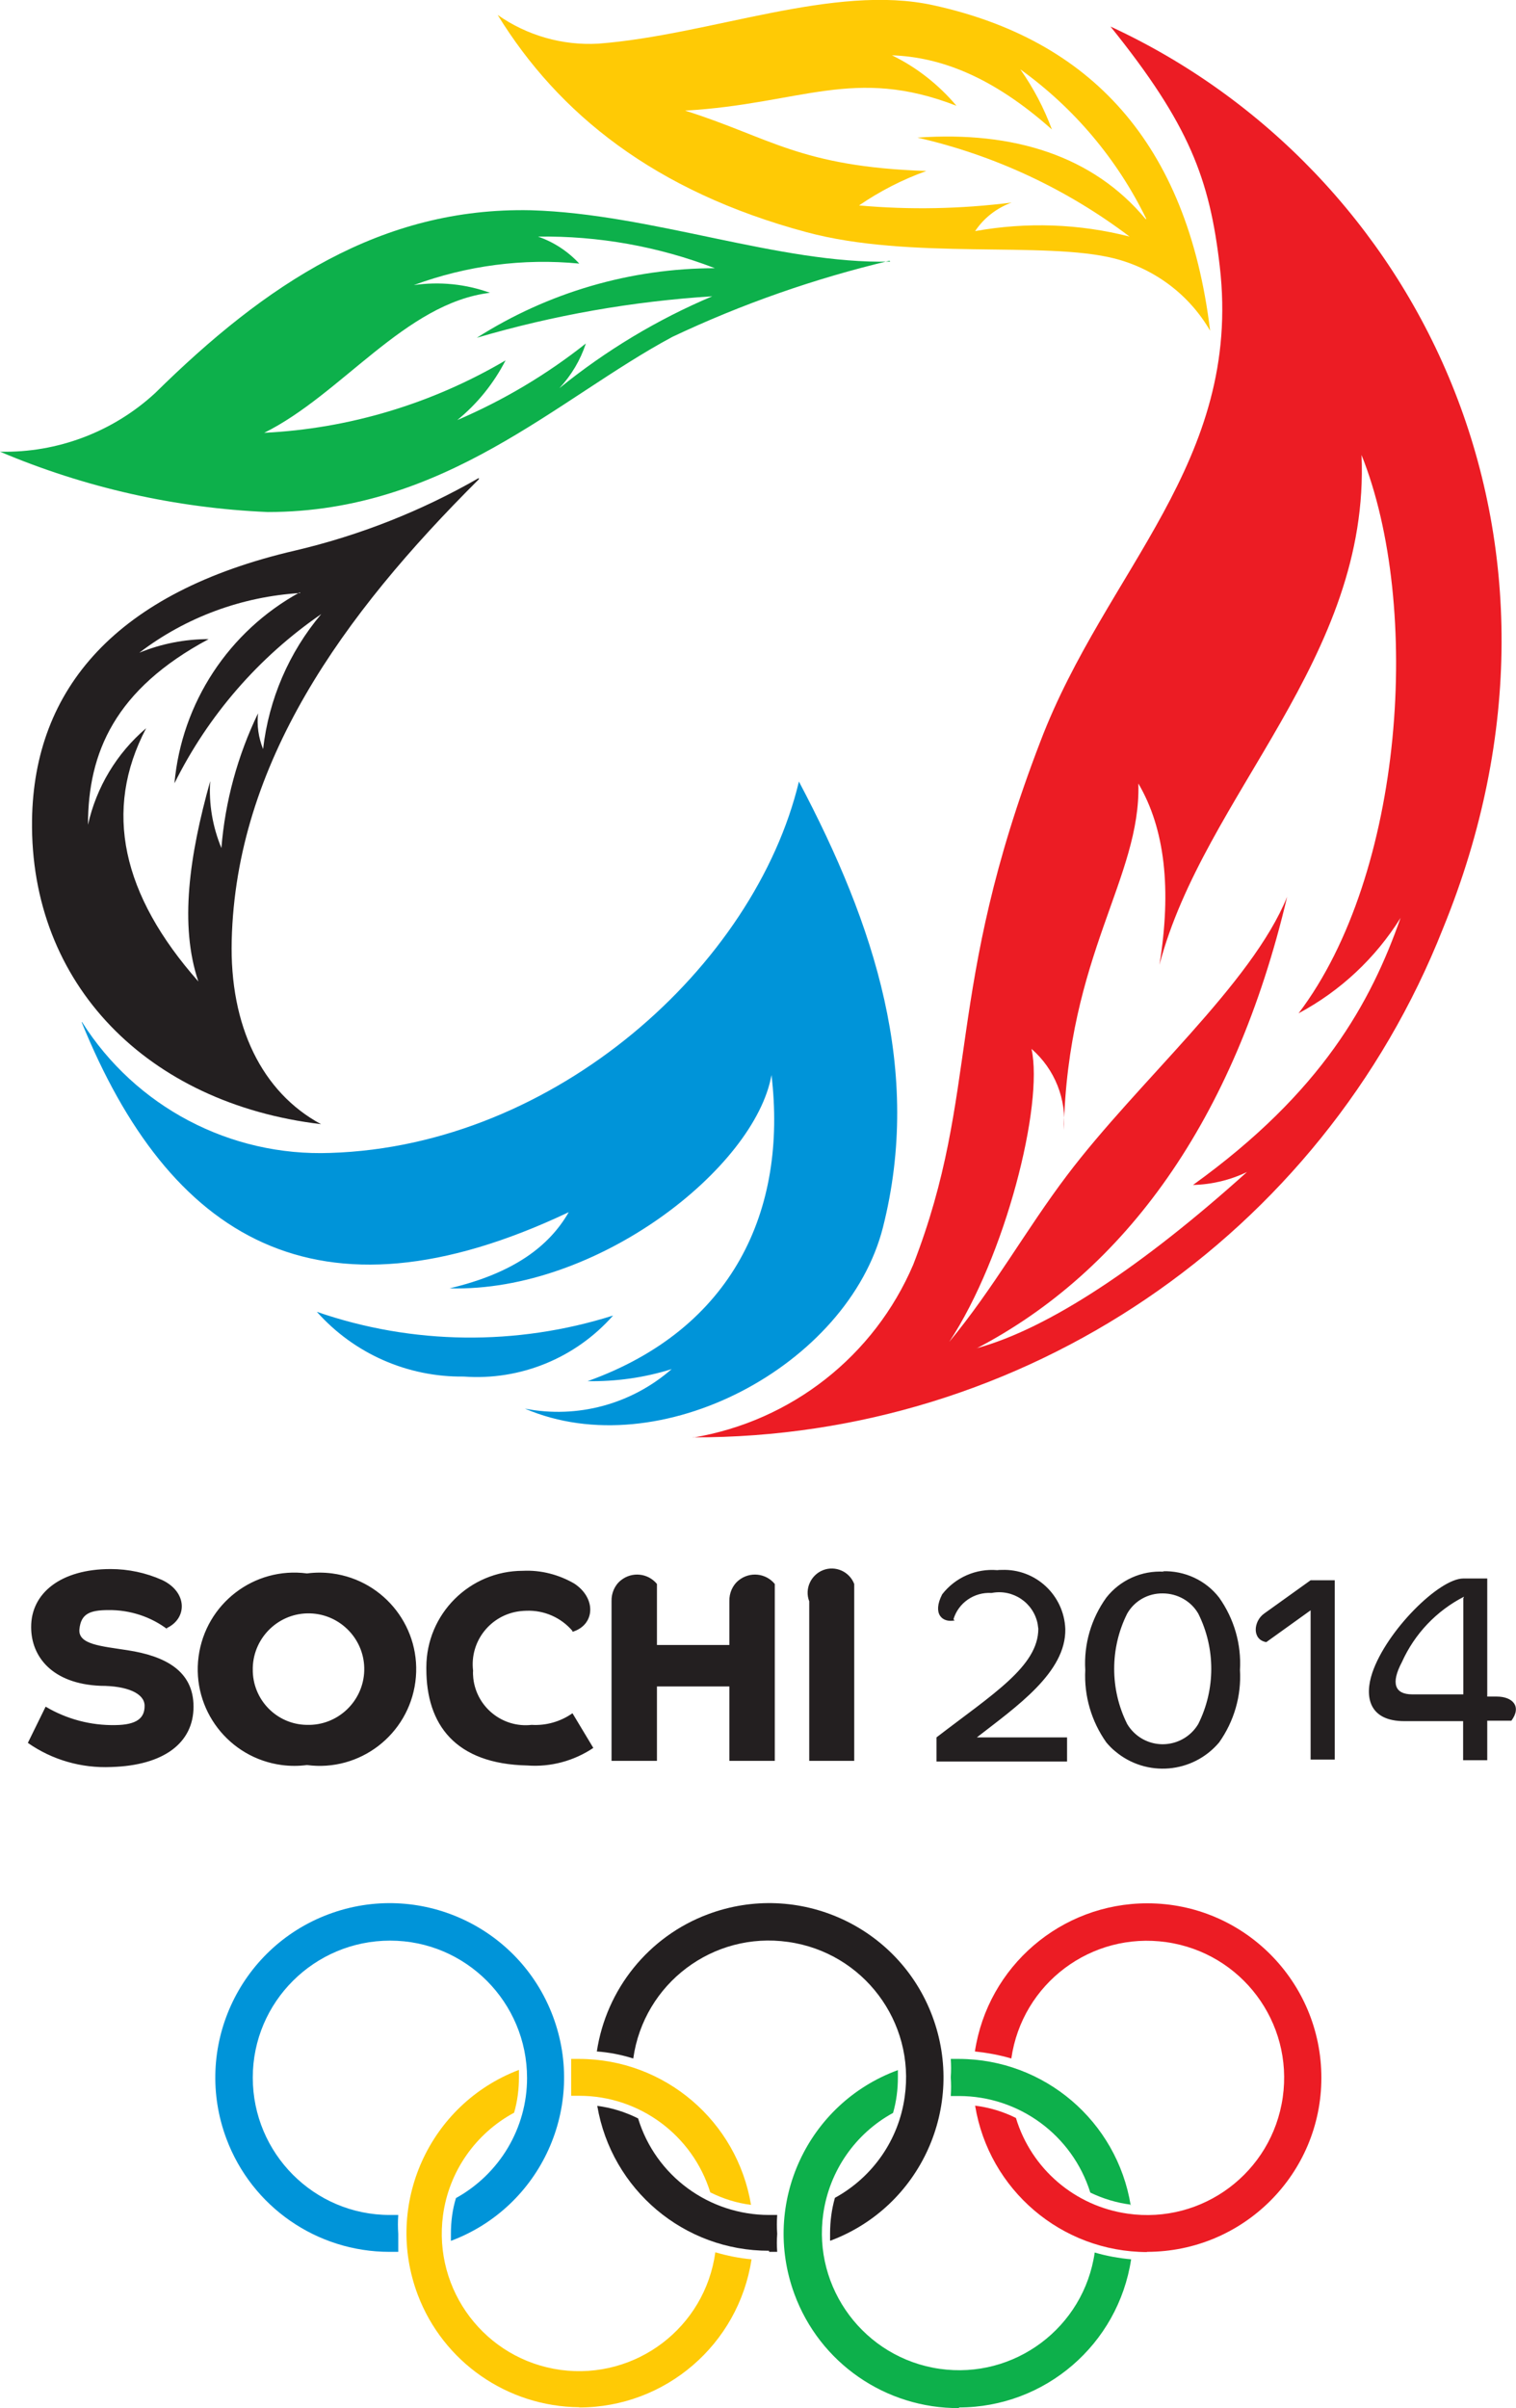
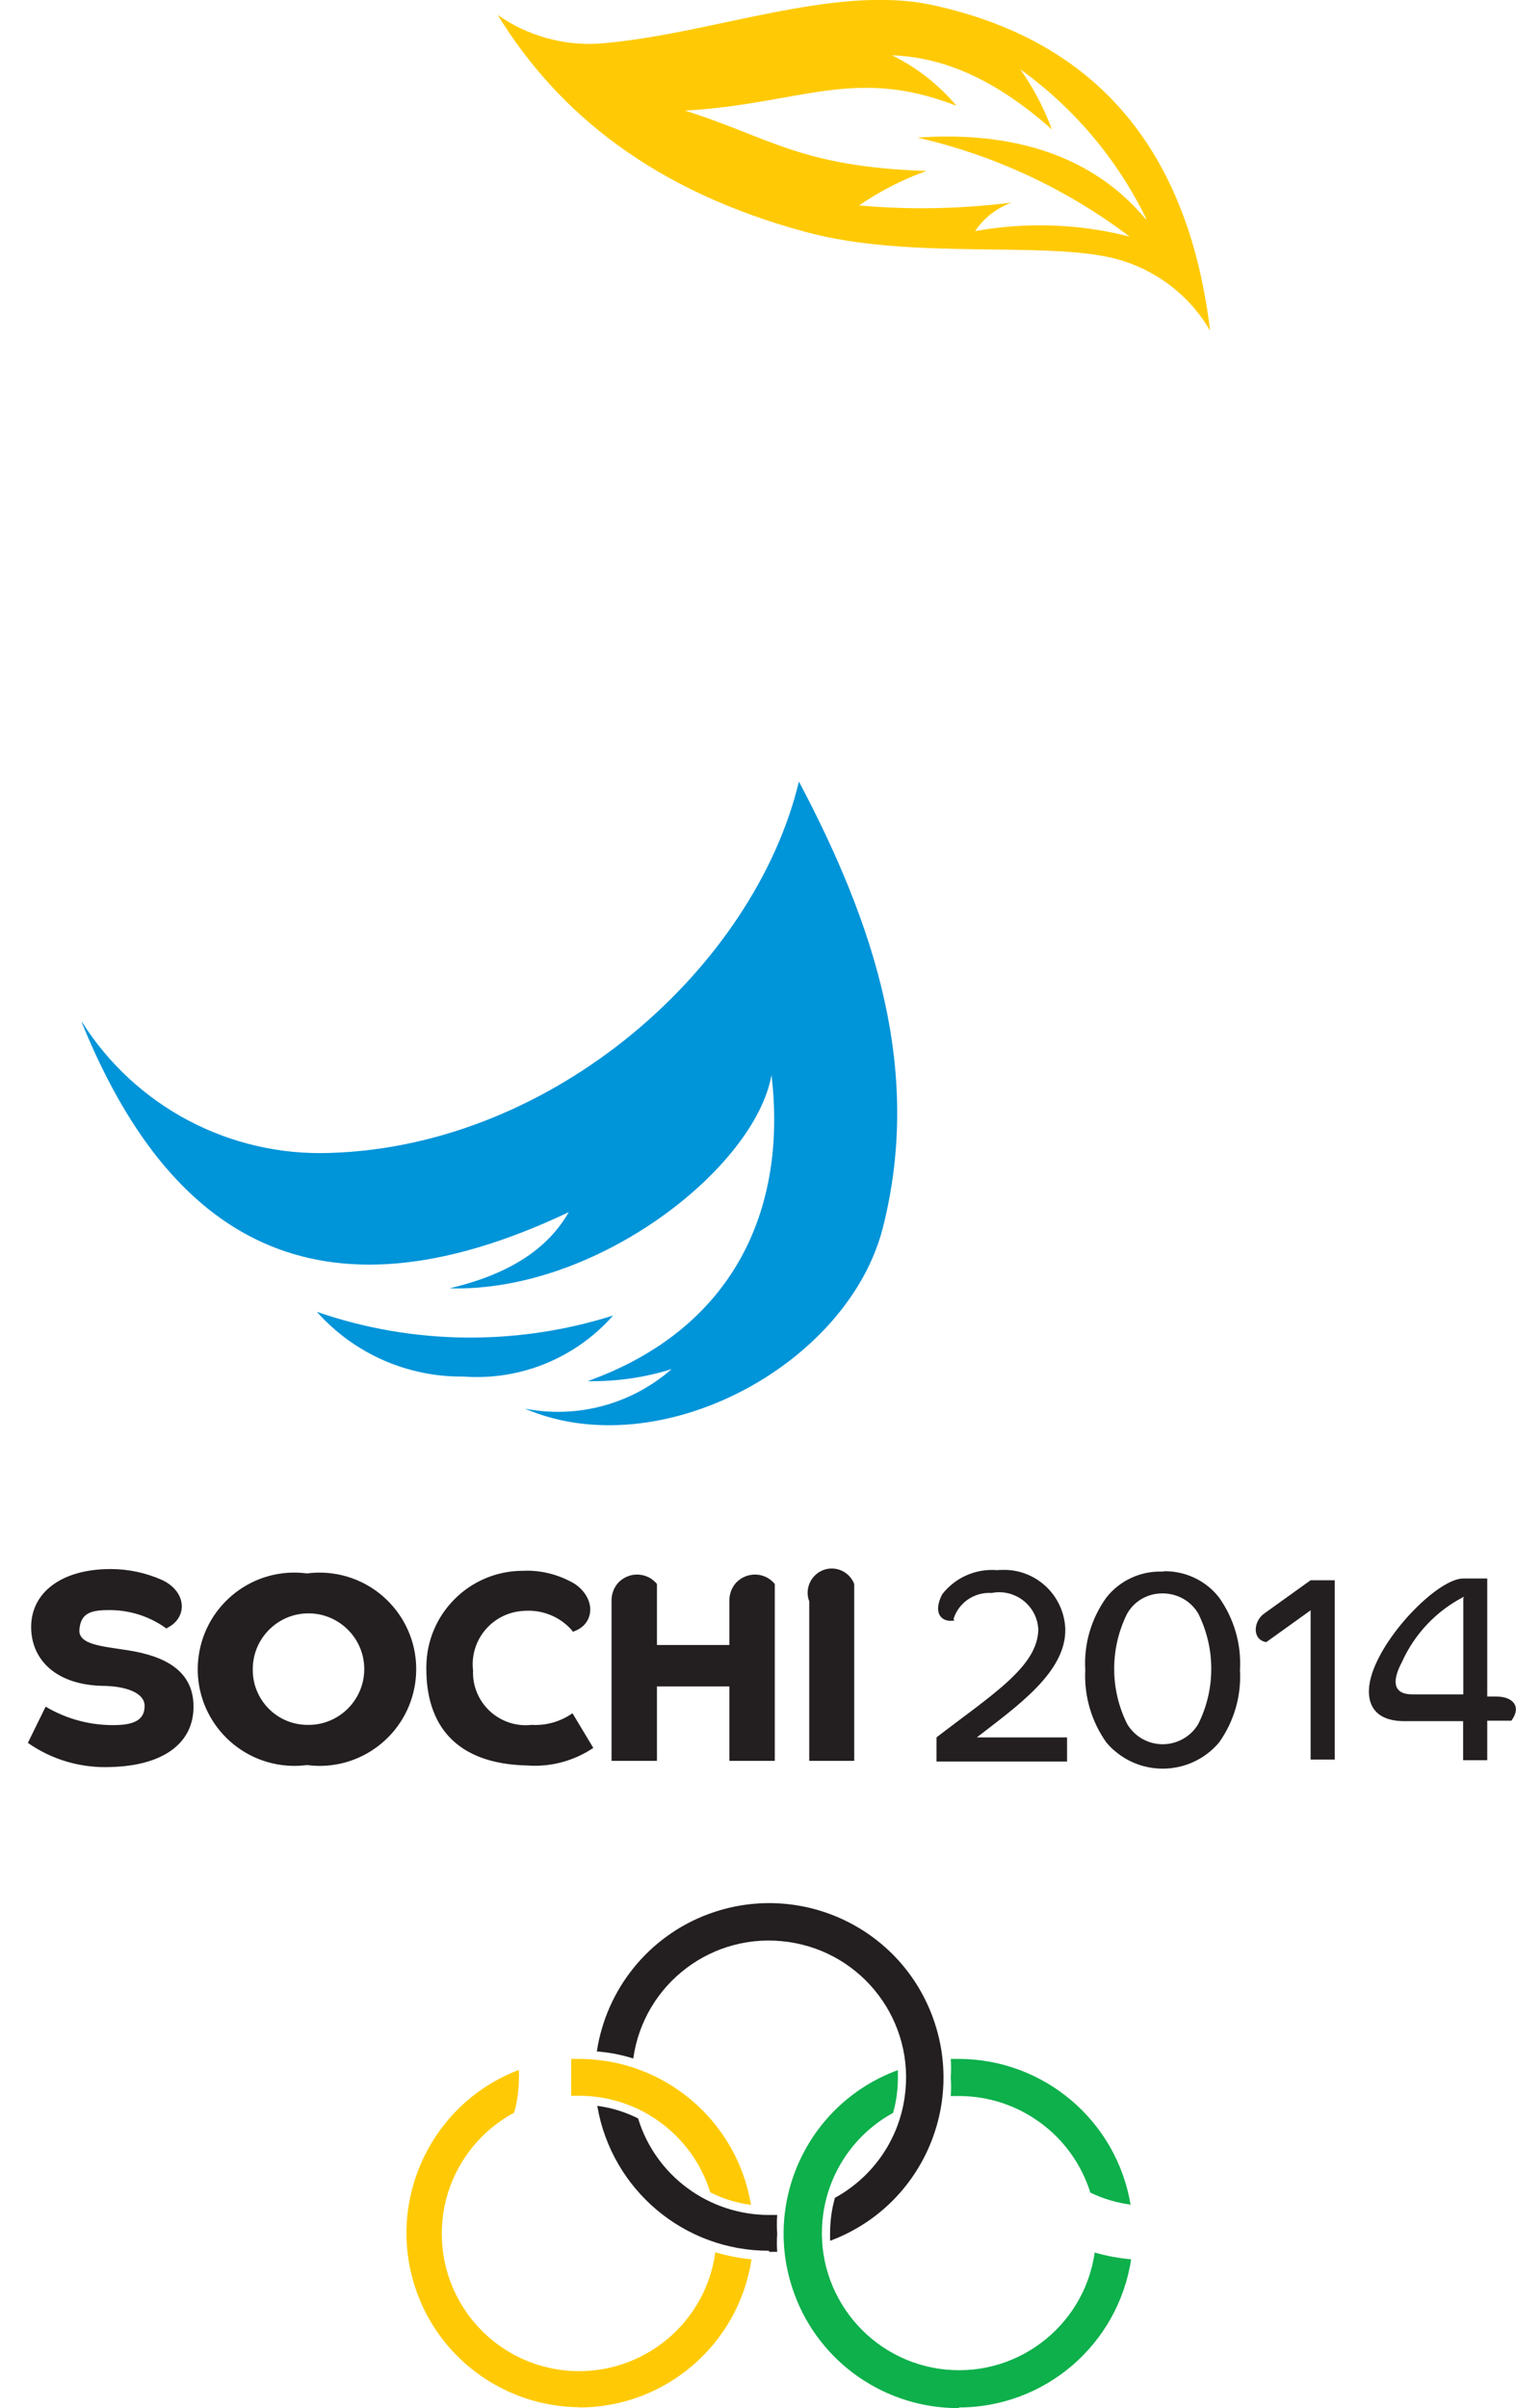
<svg xmlns="http://www.w3.org/2000/svg" id="Layer_1" data-name="Layer 1" viewBox="0 0 69.09 109.72">
  <defs>
    <style>
      .cls-1 {
        fill: #0094d9;
      }

      .cls-1, .cls-2, .cls-3, .cls-4, .cls-5 {
        fill-rule: evenodd;
        stroke-width: 0px;
      }

      .cls-2 {
        fill: #0db04b;
      }

      .cls-3 {
        fill: #ffca05;
      }

      .cls-4 {
        fill: #ec1c24;
      }

      .cls-5 {
        fill: #231f20;
      }
    </style>
  </defs>
-   <path class="cls-4" d="m31.58,65.49c15.08.04,28.64-9.16,34.18-23.18,7.28-17.79-1.15-34.63-15.15-41.1,3.6,4.47,4.52,6.95,4.98,10.93,1.03,8.93-5.19,13.82-8.17,21.63-4.4,11.43-2.73,15.94-5.8,23.85-1.78,4.17-5.56,7.13-10.03,7.88h0Zm12.93-4.06c3.3-.9,7.6-3.78,12.32-8.03-.77.37-1.61.57-2.46.59,5.89-4.24,8.11-8.33,9.46-12.17-1.14,1.83-2.74,3.33-4.65,4.35,4.82-6.35,5.63-18.55,2.87-25.44.4,9.28-7.17,15.48-9.21,23.23.56-3.45.25-6.2-.96-8.26.12,4.3-3.22,7.79-3.4,15.79.14-1.4-.41-2.78-1.47-3.7.56,2.55-1.19,9.47-3.75,13.35,2.01-2.42,3.5-5.12,5.37-7.59,3.24-4.29,8.41-8.7,10.03-12.69-2.41,10.21-7.41,17.06-14.16,20.58Z" />
  <path class="cls-3" d="m22.68.68c2.77,4.5,7.15,8.04,14.08,9.9,4.75,1.28,10.87.39,14.04,1.2,1.83.47,3.4,1.65,4.35,3.29-1.04-8.6-5.5-13.27-12.61-14.83-4.54-1-10.17,1.36-15.28,1.75-1.63.09-3.24-.37-4.58-1.31Zm29.56,9.29c-1.32-2.71-3.29-5.05-5.74-6.81.6.85,1.08,1.77,1.44,2.74-2.72-2.42-5.09-3.3-7.29-3.38,1.13.55,2.13,1.34,2.94,2.3-4.68-1.82-7.1-.08-12.37.22,3.85,1.21,5.23,2.56,11,2.75-1.09.39-2.12.92-3.07,1.57,2.32.21,4.65.16,6.95-.13-.68.25-1.26.7-1.66,1.3,2.34-.42,4.74-.34,7.04.25-2.87-2.17-6.16-3.71-9.67-4.51,4.4-.31,8.01.84,10.4,3.71h.03Z" />
-   <path class="cls-2" d="m40.56,11.92c-5.01.12-10.86-2.18-16.36-2.34-6.82-.15-12.1,3.37-17.13,8.33-1.92,1.77-4.46,2.73-7.07,2.67,3.87,1.64,8,2.57,12.2,2.75,8.11,0,13.2-5.17,18.44-7.98,3.17-1.5,6.49-2.66,9.9-3.47l.03.04Zm-7.98.3c-2.57-.99-5.31-1.48-8.06-1.44.72.25,1.36.67,1.88,1.23-2.55-.25-5.13.09-7.54.98,1.17-.17,2.36-.05,3.47.35-3.87.47-6.77,4.64-10.29,6.38,3.88-.19,7.65-1.33,11-3.3-.54,1.05-1.29,1.98-2.2,2.72,2.1-.9,4.07-2.07,5.86-3.49-.25.76-.66,1.45-1.21,2.04,2.12-1.72,4.46-3.13,6.97-4.19-3.63.23-7.23.86-10.73,1.89,3.25-2.07,7.02-3.17,10.87-3.17h-.02Z" />
-   <path class="cls-5" d="m21.83,21.83c-6.25,6.22-11.07,12.97-11.27,21.01-.1,3.91,1.38,6.93,4.07,8.38-7.92-.94-13.27-6.39-13.17-13.85.08-5.99,3.84-10.4,12.01-12.29,2.93-.69,5.74-1.8,8.35-3.3v.04Zm-8.14,5.19c-2.66.16-5.22,1.1-7.34,2.72,1-.41,2.07-.62,3.16-.62-4.28,2.29-5.5,5.18-5.5,8.46.38-1.71,1.31-3.26,2.65-4.4-1.97,3.75-1.1,7.6,2.38,11.54-.87-2.57-.41-5.74.54-9.13-.07,1.04.11,2.08.51,3.05.17-2.13.74-4.21,1.67-6.14-.06.55.02,1.11.23,1.63.26-2.27,1.18-4.41,2.65-6.15-2.85,1.96-5.15,4.61-6.69,7.71.33-3.67,2.48-6.93,5.71-8.7l.03.04Z" />
  <path class="cls-1" d="m3.72,46.57c3.98,9.8,10.68,14.12,22.2,8.66-.89,1.55-2.51,2.78-5.43,3.47,6.74.19,13.92-5.5,14.67-9.72.73,6.16-1.75,11.57-8.38,13.95,1.3.02,2.59-.16,3.83-.55-1.83,1.6-4.3,2.27-6.69,1.8,6.14,2.64,14.73-1.98,16.32-8.26,1.8-7.12-.36-13.75-3.83-20.31-2.01,8.39-11.09,16.6-21.35,16.92-4.57.17-8.88-2.1-11.32-5.96Zm10.72,13.2c4.36,1.51,9.1,1.56,13.5.17-1.71,1.94-4.23,2.97-6.81,2.78-2.55.03-4.99-1.04-6.69-2.95Z" />
-   <path class="cls-1" d="m17.78,102.6h.37v-.82c-.02-.29-.02-.57,0-.86h-.39c-3.45,0-6.24-2.81-6.24-6.26,0-3.45,2.81-6.24,6.26-6.24,3.45,0,6.24,2.81,6.24,6.26,0,2.28-1.25,4.37-3.24,5.47-.16.52-.23,1.07-.23,1.62v.33c4.11-1.54,6.19-6.12,4.65-10.23-1.54-4.11-6.12-6.19-10.23-4.65-4.11,1.54-6.19,6.12-4.65,10.23,1.16,3.1,4.12,5.15,7.43,5.15h.02Z" />
  <path class="cls-5" d="m35.05,102.6h.37c-.02-.27-.02-.55,0-.82-.02-.29-.02-.57,0-.86h-.37c-2.74,0-5.17-1.78-5.97-4.4-.58-.29-1.21-.49-1.86-.57.65,3.82,3.96,6.61,7.83,6.6v.06Zm2.8-.51c4.11-1.54,6.18-6.12,4.64-10.23-1.54-4.11-6.12-6.18-10.23-4.64-2.7,1.01-4.63,3.41-5.06,6.25.56.04,1.12.15,1.66.32.48-3.42,3.64-5.8,7.06-5.31,3.42.48,5.8,3.64,5.31,7.06-.27,1.95-1.45,3.65-3.18,4.6-.15.53-.22,1.07-.22,1.62v.33h0Z" />
-   <path class="cls-4" d="m52.27,102.6c4.39,0,7.95-3.55,7.95-7.93,0-4.39-3.55-7.95-7.93-7.95-3.93,0-7.27,2.87-7.86,6.75.56.06,1.12.16,1.66.32.49-3.42,3.65-5.79,7.07-5.3,3.42.49,5.79,3.65,5.3,7.07-.49,3.42-3.65,5.79-7.07,5.3-2.4-.34-4.39-2.04-5.09-4.36-.58-.29-1.21-.48-1.86-.56.63,3.84,3.94,6.66,7.83,6.67Z" />
  <path class="cls-2" d="m43.7,109.69c3.92,0,7.26-2.87,7.85-6.75-.56-.05-1.12-.15-1.66-.31-.49,3.42-3.66,5.79-7.07,5.3s-5.79-3.66-5.3-7.07c.28-1.95,1.46-3.65,3.18-4.59.15-.52.22-1.06.22-1.61v-.34c-4.12,1.51-6.23,6.07-4.72,10.19,1.15,3.15,4.16,5.23,7.52,5.21l-.02-.03Zm7.83-9.21c-.63-3.84-3.94-6.66-7.83-6.67h-.37c.02.28.02.56,0,.84.02.28.02.56,0,.85h.37c2.74,0,5.17,1.78,5.99,4.4.58.28,1.21.47,1.85.55v.03Z" />
  <path class="cls-3" d="m26.4,109.69c3.92,0,7.26-2.87,7.85-6.75-.56-.05-1.11-.16-1.65-.32-.47,3.43-3.62,5.82-7.05,5.36-3.43-.47-5.82-3.62-5.36-7.05.27-1.99,1.48-3.72,3.24-4.67.15-.52.22-1.06.22-1.61v-.34c-4.1,1.56-6.16,6.15-4.61,10.25,1.16,3.06,4.08,5.09,7.36,5.12Zm7.83-9.21c-.63-3.84-3.94-6.66-7.83-6.67h-.37v1.68h.37c2.74,0,5.16,1.79,5.97,4.4.58.29,1.21.49,1.86.57h0Z" />
  <path class="cls-5" d="m36.87,80.23h2.06v-8.06c-.22-.57-.86-.85-1.42-.63s-.85.86-.63,1.42v7.27Zm-9,0h2.07v-3.39h3.3v3.39h2.07v-8.06c-.41-.5-1.14-.57-1.64-.17-.29.23-.44.59-.43.96v1.99h-3.3v-2.78c-.41-.5-1.14-.57-1.64-.17-.29.23-.44.59-.43.96v7.27Zm-1.78-5.88c1.03-.31,1.1-1.53.08-2.2-.71-.41-1.52-.62-2.34-.58-2.43,0-4.4,1.97-4.4,4.4,0,.02,0,.05,0,.07,0,2.53,1.31,4.33,4.6,4.4,1.07.08,2.13-.21,3.01-.8l-.95-1.58c-.54.38-1.2.57-1.86.53-1.32.15-2.51-.8-2.66-2.12-.01-.12-.02-.23-.01-.35-.16-1.34.8-2.55,2.14-2.71.1-.01.2-.02.29-.02.81-.03,1.58.31,2.1.92v.05Zm-12.1,6.07c2.41.32,4.62-1.38,4.94-3.79.32-2.41-1.38-4.62-3.79-4.94-.38-.05-.77-.05-1.15,0-2.41-.32-4.62,1.38-4.94,3.79s1.38,4.62,3.79,4.94c.38.05.77.05,1.15,0Zm0-1.83c1.4.04,2.57-1.07,2.61-2.47.04-1.4-1.07-2.57-2.47-2.61-1.4-.04-2.57,1.07-2.61,2.47,0,.02,0,.04,0,.07-.02,1.38,1.08,2.52,2.46,2.54,0,0,0,0,0,0h0Zm-6.41-4.4c.97-.44.97-1.65-.19-2.2-.74-.33-1.54-.5-2.35-.5-2.27,0-3.63,1.1-3.62,2.65,0,1.34.96,2.58,3.16,2.67,1.21,0,2,.34,2.01.9s-.34.88-1.34.89c-1.11.02-2.21-.27-3.17-.84l-.81,1.65c1.11.78,2.45,1.16,3.8,1.1,2.4-.07,3.75-1.1,3.75-2.75s-1.32-2.31-3-2.57c-1.22-.19-2.27-.26-2.2-.96s.47-.87,1.33-.87c.97-.01,1.93.3,2.7.89l-.07-.07Zm35.87-.4c.22-.76.95-1.26,1.74-1.21.97-.19,1.91.44,2.1,1.41.01.07.02.15.03.22,0,1.71-2.08,2.98-4.64,4.95v1.1h5.95v-1.1h-4.11c1.8-1.4,4.07-2.96,4.03-4.94-.06-1.54-1.35-2.75-2.9-2.69-.07,0-.14,0-.2.01-.97-.08-1.91.33-2.51,1.1-.46.89,0,1.31.57,1.19l-.06-.05Zm9.54-2.2c1-.03,1.96.41,2.57,1.2.68.96,1.02,2.12.95,3.3.07,1.18-.27,2.34-.95,3.3-1.2,1.42-3.32,1.6-4.74.4-.15-.12-.28-.26-.4-.4-.68-.96-1.02-2.12-.96-3.3-.07-1.18.27-2.34.96-3.3.63-.8,1.61-1.24,2.63-1.18l-.06-.02Zm0,1.01c.67,0,1.29.35,1.62.92.79,1.58.79,3.45,0,5.03-.53.89-1.68,1.19-2.58.66-.27-.16-.5-.39-.66-.66-.79-1.58-.79-3.45,0-5.03.33-.58.95-.93,1.62-.92h0Zm7.84,7.57h-1.1v-6.8l-2.02,1.45c-.66-.11-.59-.95-.1-1.3l2.12-1.52h1.1v8.25-.08Zm6.96-8.25h-1.1c-1.1,0-3.5,2.38-4.15,4.3-.37,1.1-.14,2.2,1.46,2.2h2.68v1.78h1.1v-1.8h1.1c.48-.65.06-1.1-.67-1.1h-.43v-5.38Zm-1.1.88v4.4h-2.33c-.8,0-.98-.51-.47-1.47.58-1.29,1.58-2.34,2.83-2.98l-.02.06Z" />
</svg>